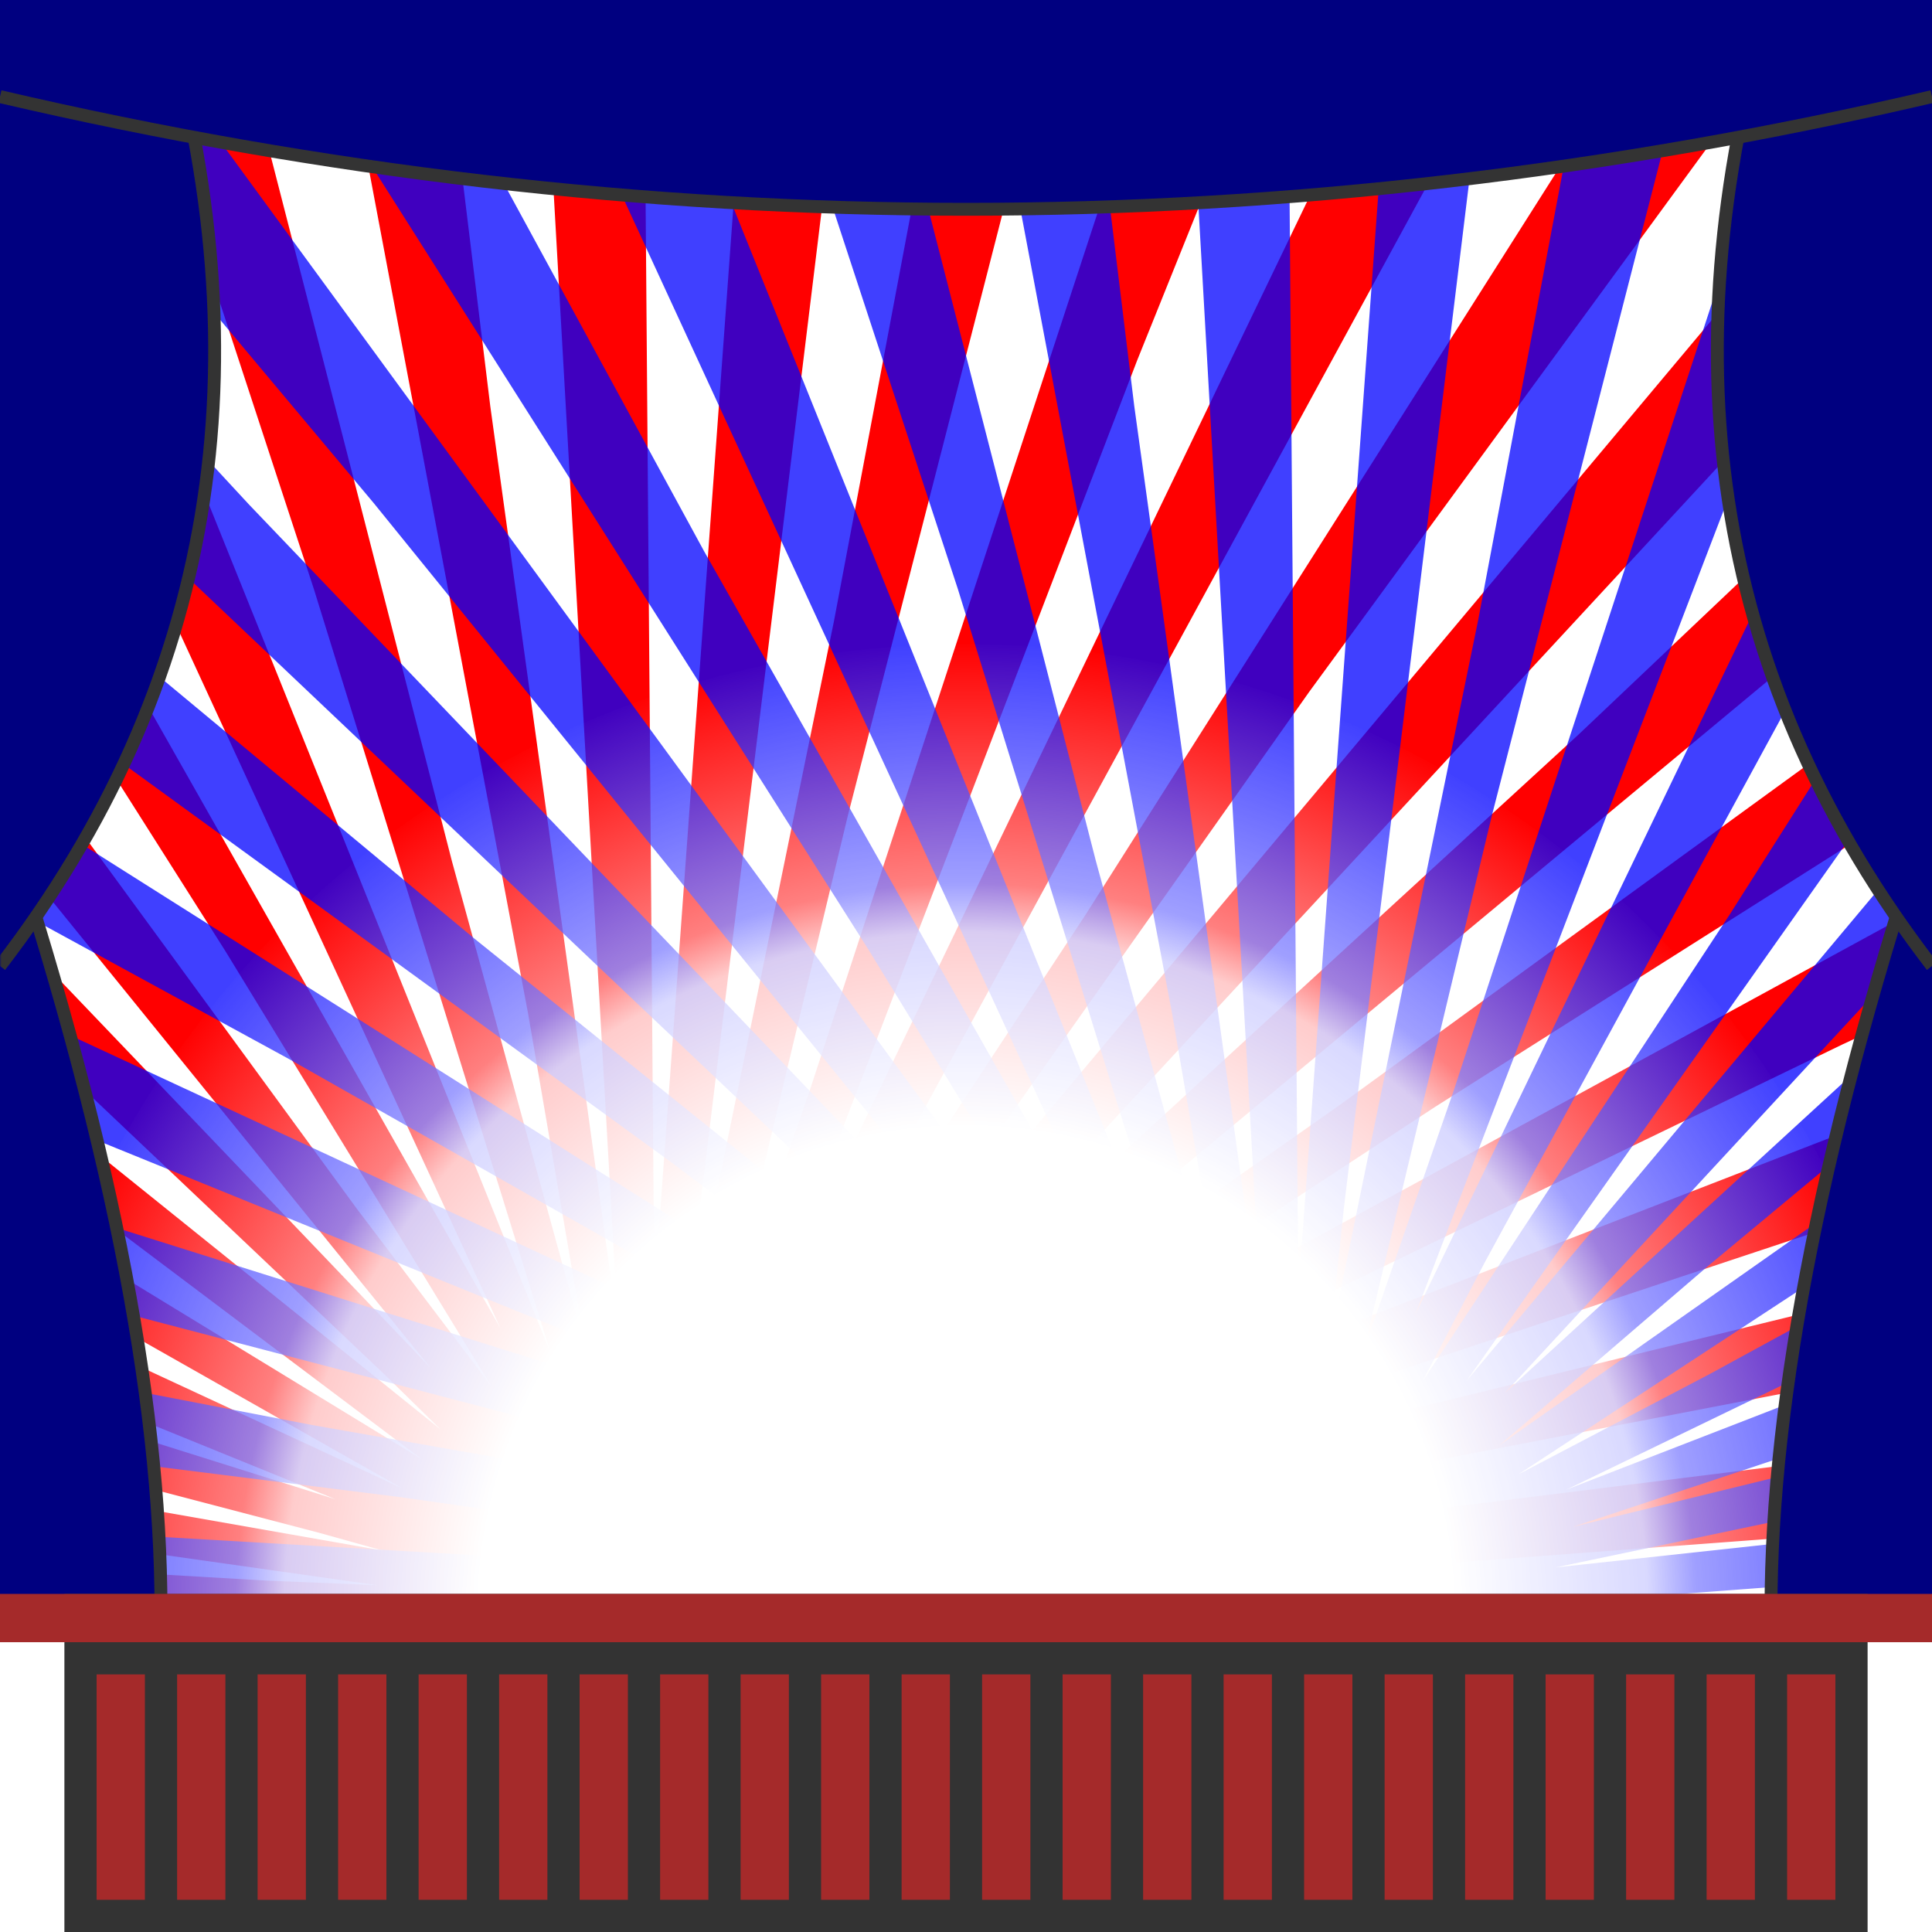
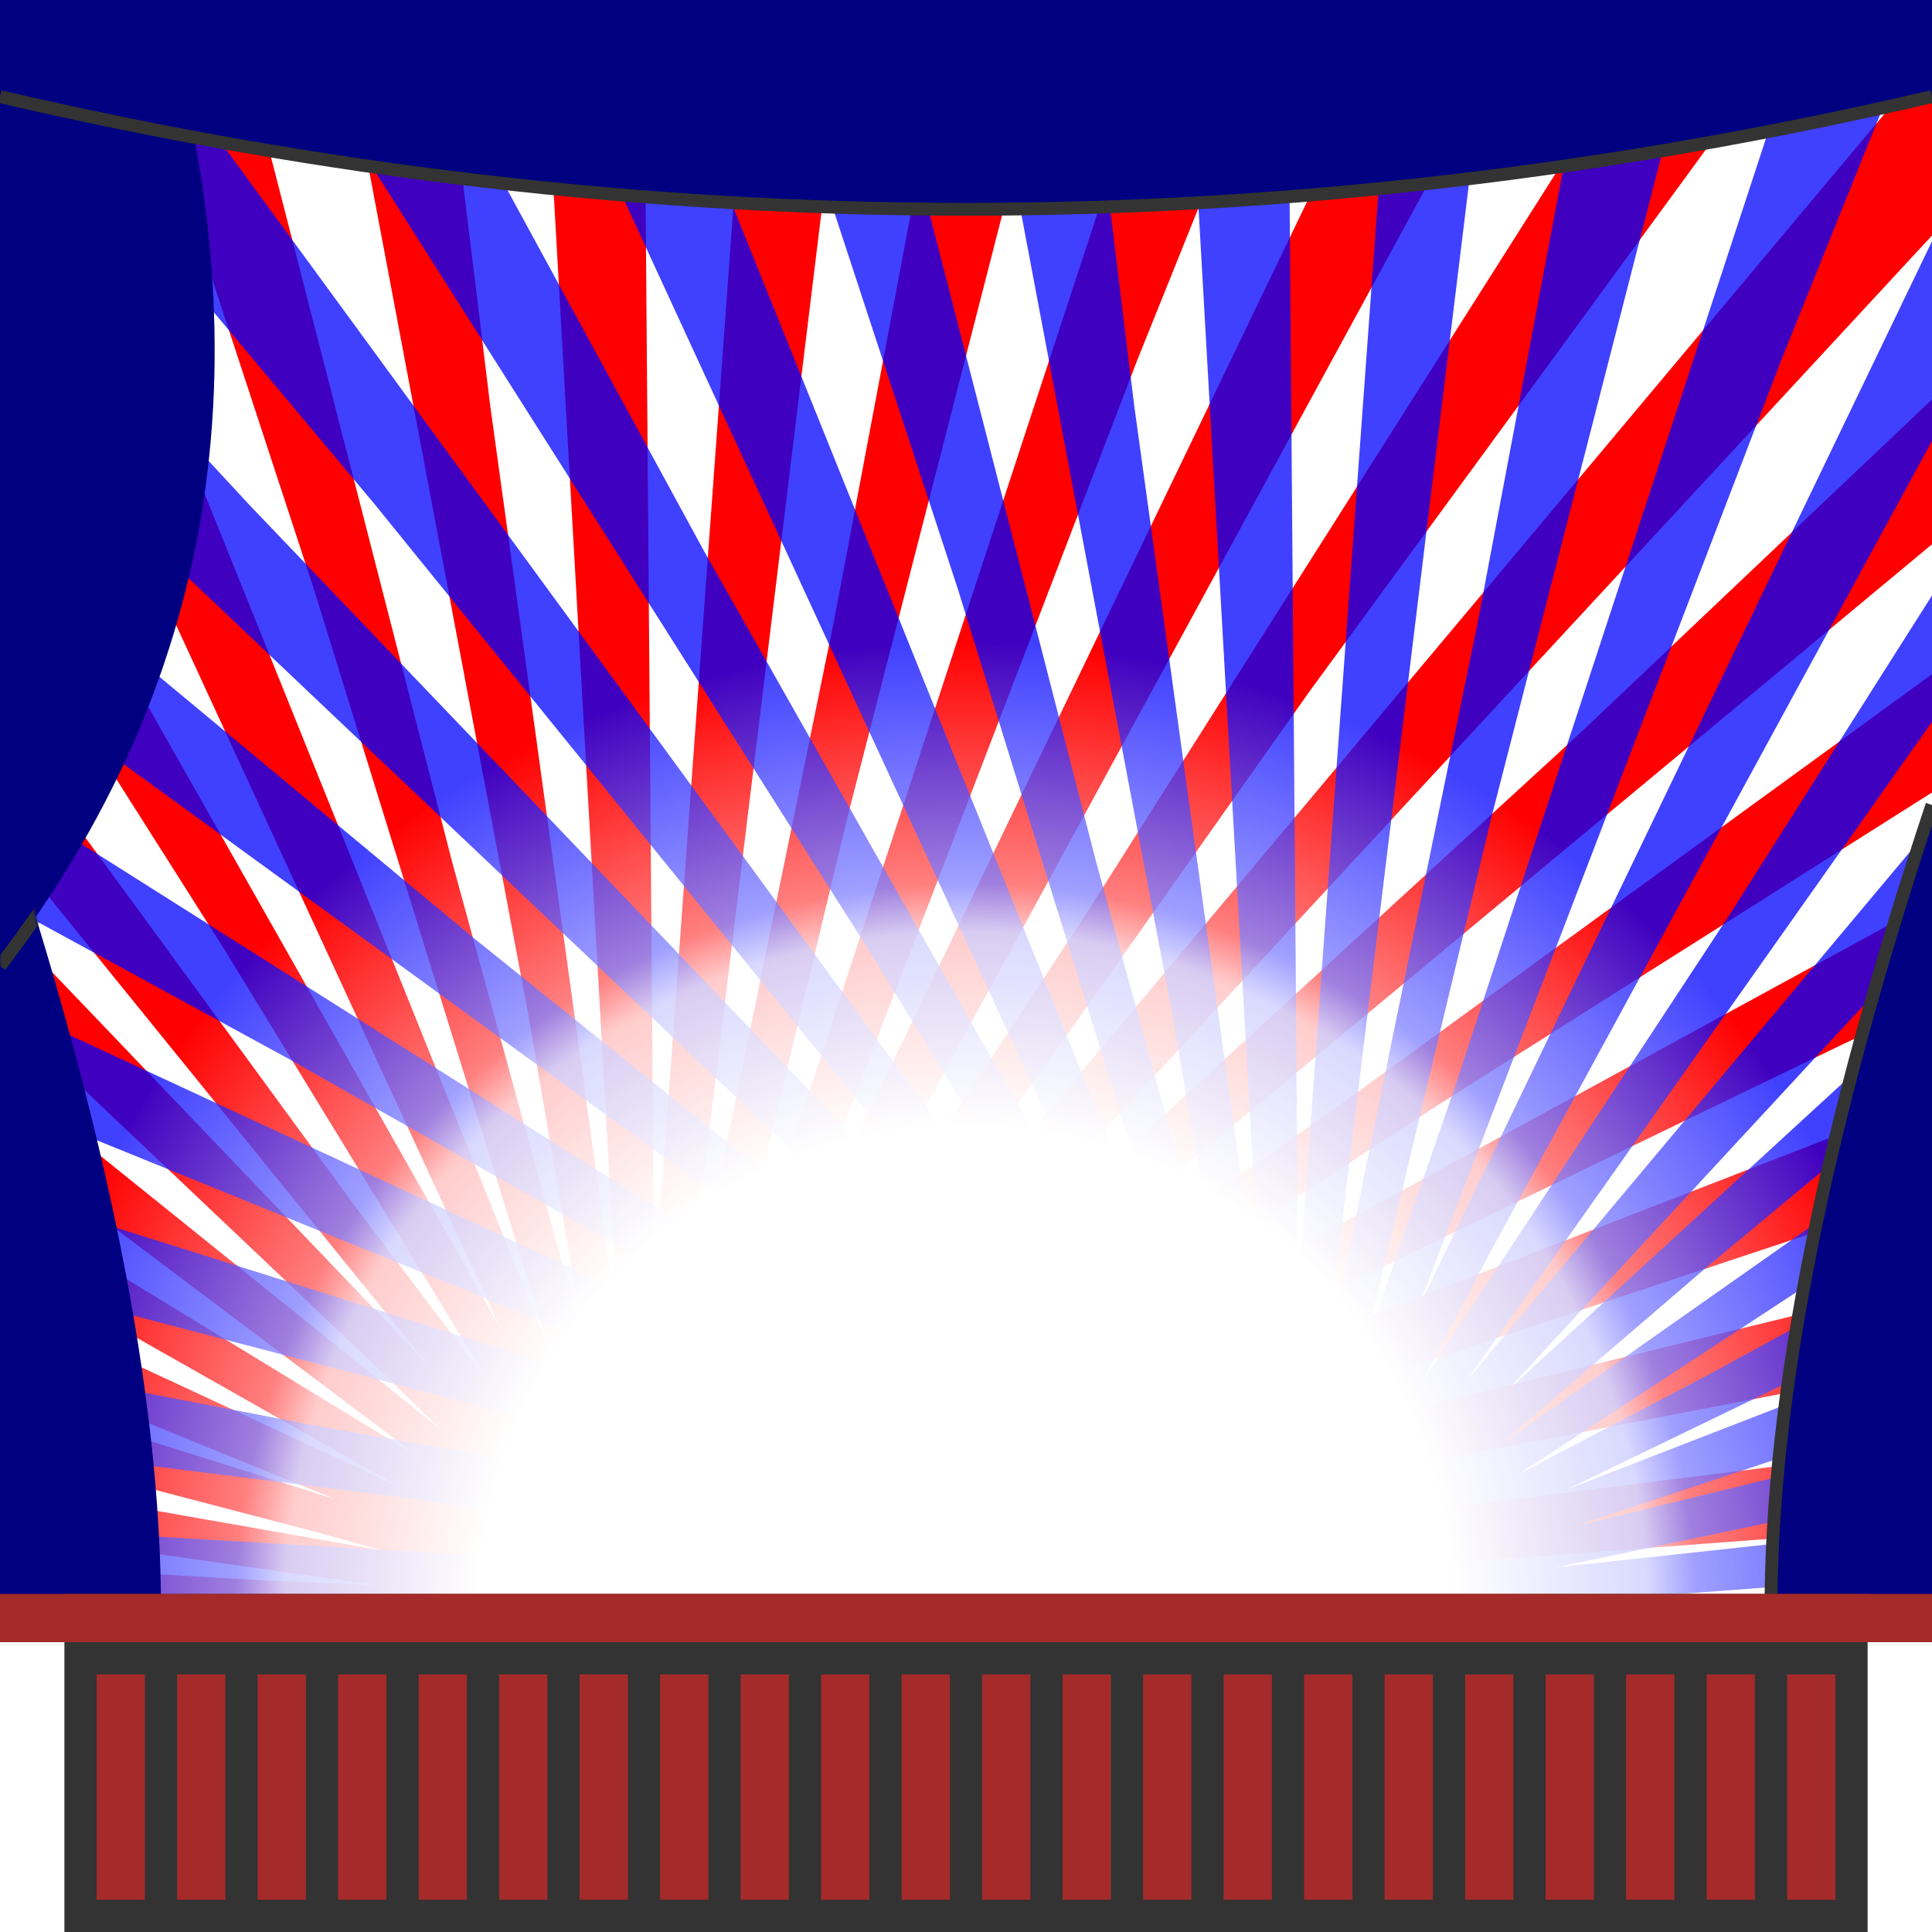
<svg xmlns="http://www.w3.org/2000/svg" xmlns:xlink="http://www.w3.org/1999/xlink" width="100%" height="100%" viewBox="0 0 600 600">
  <desc>
    And the Winner is ...
    
    Stage with animated lighting.
    Presenters from openclipart image: https://openclipart.org/detail/270261/beauty-pageant
    
    Jay Nick
    STEAMcoded.org
  </desc>
  <defs>
    <clipPath id="cp1">
      <rect width="100%" height="500" />
    </clipPath>
    <mask id="m1">
-       <rect width="100%" height="500" style="fill:white;" />
      <path d="M0,250Q50,400,50,500l-50,0z" style="fill:black;" />
    </mask>
    <mask id="m2">
      <rect width="100%" height="500" style="fill:white;" />
      <path d="M600,250Q550,400,550,500l50,0z" style="fill:black;" />
    </mask>
    <radialGradient id="rg1" cx="50%" cy="50%" r="50%">
      <stop offset="50%" style="stop-color:white;stop-opacity:1;" />
      <stop offset="60%" style="stop-color:white;stop-opacity:0.9;" />
      <stop offset="70%" style="stop-color:white;stop-opacity:0.8;" />
      <stop offset="75%" style="stop-color:white;stop-opacity:0.5;" />
      <stop offset="100%" style="stop-color:white;stop-opacity:0;" />
    </radialGradient>
  </defs>
  <g style="clip-path:url(#cp1);display:initial;">
    <circle cx="200" cy="500" r="500" style="fill:none;stroke:red;stroke-width:1000px;stroke-dasharray:31.416,31.416;stroke-opacity:1;">
      <animateTransform attributeName="transform" type="rotate" values="0,200,500;-360,200,500" dur="30s" repeatCount="indefinite" />
    </circle>
    <circle cx="400" cy="500" r="500" style="fill:none;stroke:blue;stroke-width:1000px;stroke-dasharray:31.416,31.416;stroke-opacity:0.75;">
      <animateTransform attributeName="transform" type="rotate" values="0,400,500;360,400,500" dur="30s" repeatCount="indefinite" />
    </circle>
  </g>
  <g style="clip-path:url(#cp1);display:none;">
    <circle cx="300" cy="500" r="500" style="fill:none;stroke:blue;opacity:0.7;stroke-width:1000px;stroke-dasharray:31.416,31.416;">
      <animateTransform attributeName="transform" type="rotate" values="0,300,500;360,300,500" dur="10s" repeatCount="indefinite" />
    </circle>
  </g>
  <g style="clip-path:url(#cp1);display:none;">
    <circle cx="300" cy="500" r="500" style="fill:none;stroke:blue;opacity:0.7;stroke-width:1000px;stroke-dasharray:31.416,31.416;" />
  </g>
  <g style="clip-path:url(#cp1);">
    <circle cx="300" cy="500" r="300" style="fill:url(#rg1);" />
    <path d="M0,250Q50,400,50,500l-50,0z" style="fill:navy;" />
-     <path d="M0,250Q50,400,50,500" style="fill:none;stroke:#333;stroke-width:4px;" />
    <path d="M50,0Q100,170,0,300l0-300z" style="fill:navy;" />
    <path d="M50,0Q100,170,0,300" style="fill:none;stroke:#333;stroke-width:4px;mask:url(#m1);" />
    <path d="M600,250Q550,400,550,500l50,0z" style="fill:navy;" />
    <path d="M600,250Q550,400,550,500" style="fill:none;stroke:#333;stroke-width:4px;" />
-     <path d="M550,0Q500,170,600,300l0-300z" style="fill:navy;" />
-     <path d="M550,0Q500,170,600,300" style="fill:none;stroke:#333;stroke-width:4px;mask:url(#m2);" />
    <path d="M0,30Q300,100,600,30l0-30l-600,0z" style="fill:navy;" />
    <path d="M0,30Q300,100,600,30" style="fill:none;stroke:#333;stroke-width:4px;" />
  </g>
  <image x="217" y="295" width="165" height="208" xlink:href="https://openclipart.org/download/270261/beautypageant.svg" />
  <rect x="20" y="495" width="560" height="105" style="fill:#333;" />
  <rect x="0" y="495" width="600" height="15" style="fill:brown;" />
  <path d="M30,555l550,0" style="fill:none;stroke:brown;stroke-width:70px;stroke-dasharray:15,10;" />
</svg>